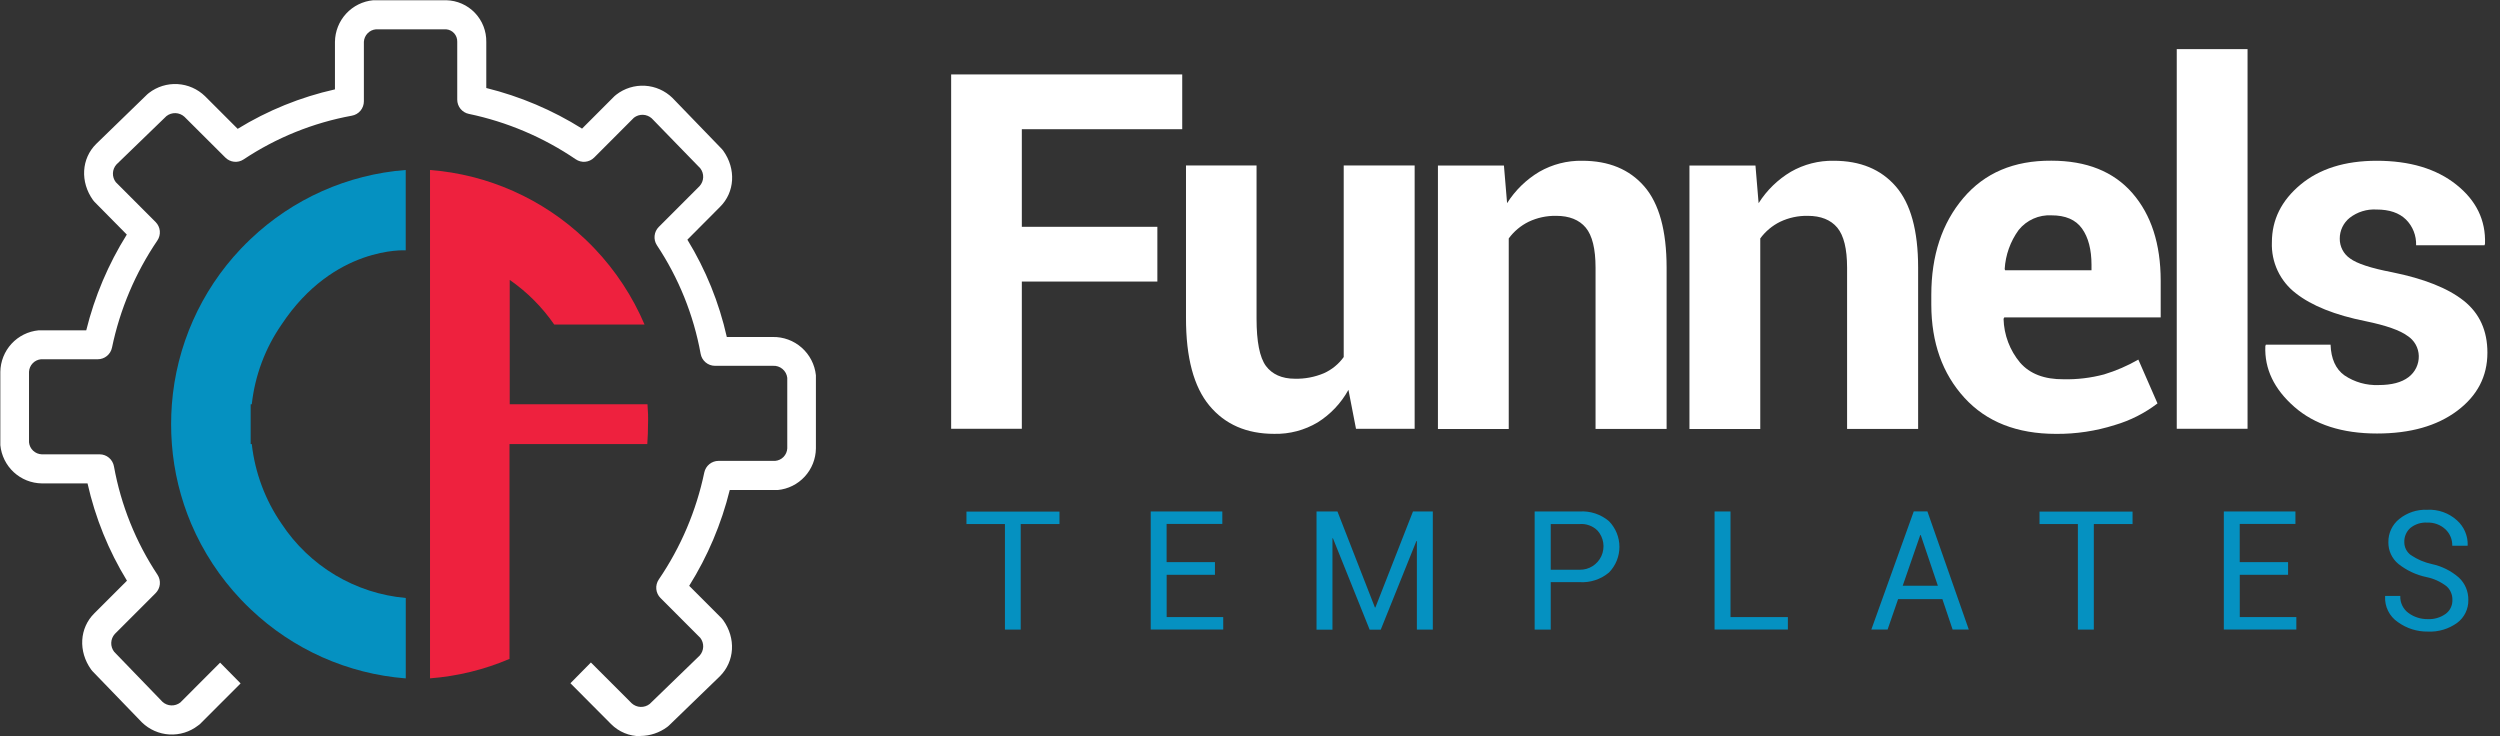
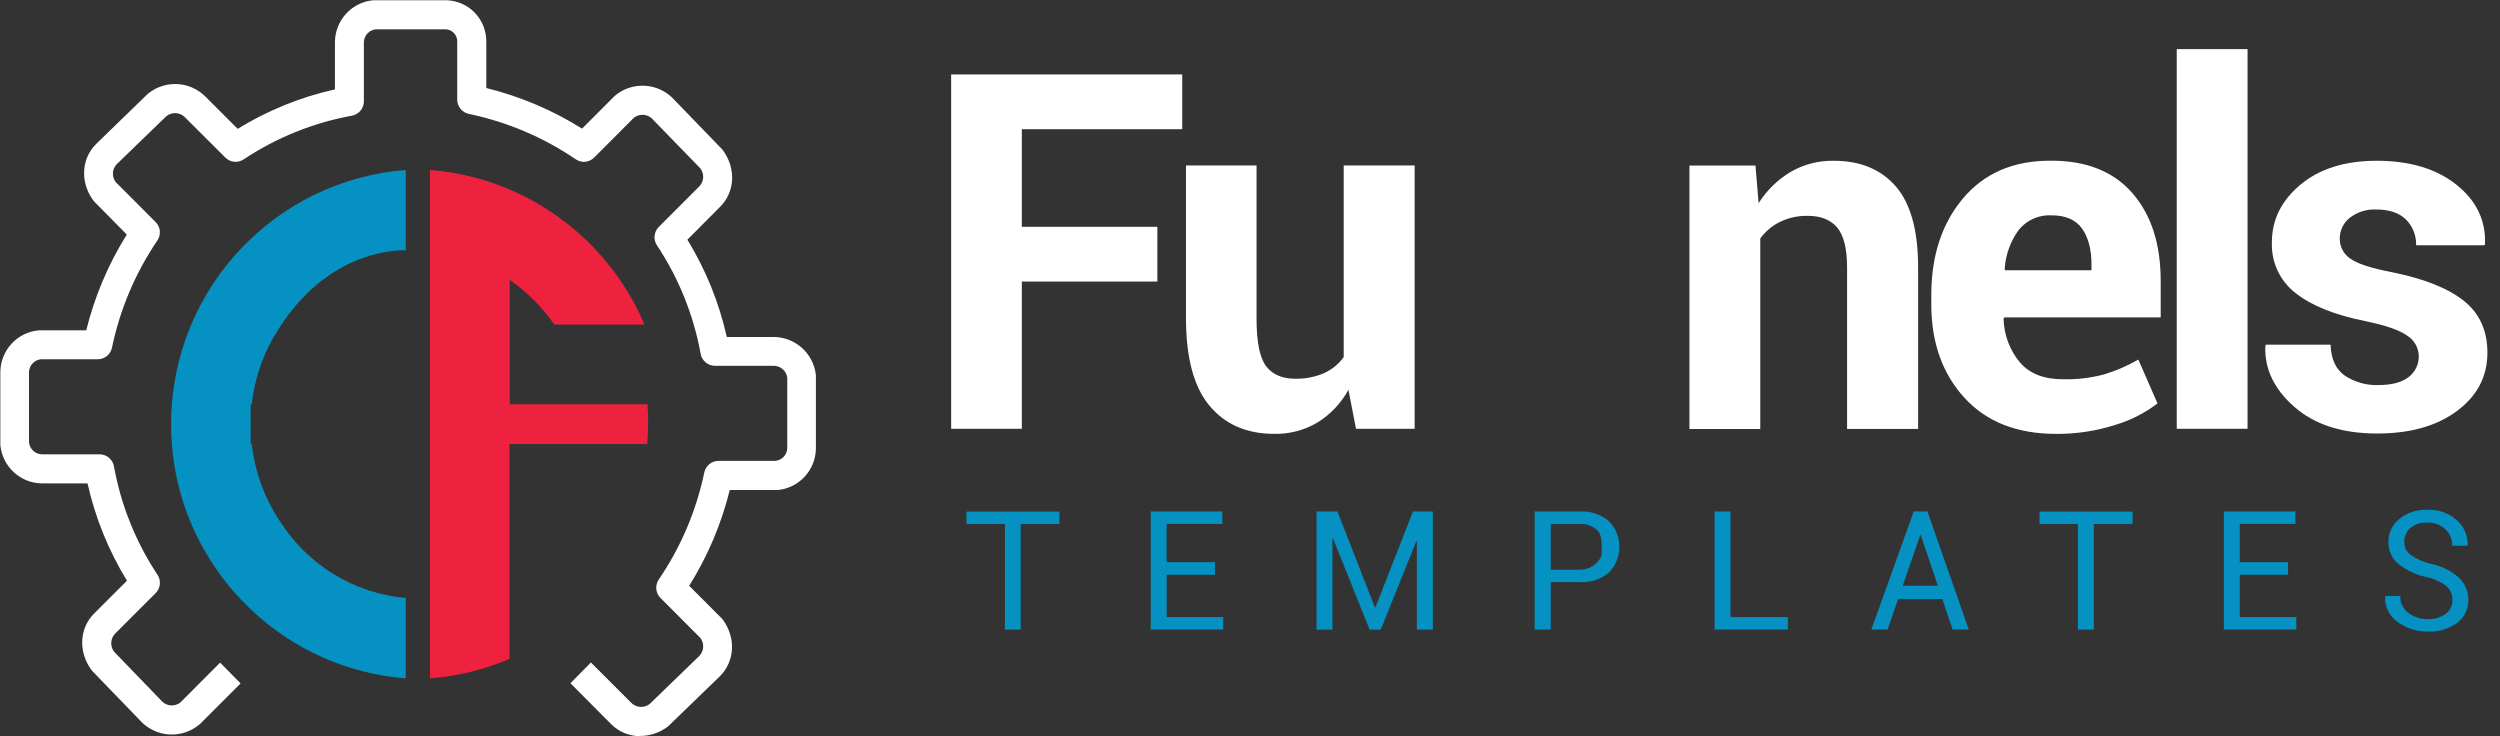
<svg xmlns="http://www.w3.org/2000/svg" width="163" height="48" viewBox="0 0 163 48" fill="none">
  <rect x="0" y="0" width="163" height="48" fill="#333333" stroke="none" />
  <g clip-path="url(#clip0_87_127)">
    <path d="M41.749 48C41.395 48.001 41.044 47.932 40.716 47.796C40.389 47.66 40.091 47.461 39.841 47.209L37.192 44.547L38.527 43.194L41.188 45.855C41.347 45.999 41.551 46.083 41.765 46.091C41.979 46.099 42.19 46.031 42.359 45.899L45.618 42.744C45.758 42.587 45.84 42.386 45.848 42.175C45.856 41.964 45.79 41.758 45.661 41.59L43.066 38.991C42.909 38.835 42.812 38.628 42.791 38.408C42.77 38.187 42.828 37.966 42.952 37.783C44.389 35.675 45.397 33.304 45.92 30.805C45.965 30.592 46.081 30.4 46.25 30.263C46.418 30.125 46.629 30.05 46.846 30.049H50.545C50.751 30.031 50.944 29.939 51.088 29.79C51.232 29.641 51.318 29.445 51.33 29.237V24.634C51.303 24.407 51.191 24.2 51.016 24.055C50.841 23.909 50.618 23.836 50.391 23.851H46.614C46.39 23.85 46.173 23.77 46.003 23.625C45.832 23.48 45.718 23.279 45.68 23.058C45.22 20.53 44.249 18.124 42.828 15.987C42.709 15.805 42.657 15.586 42.68 15.37C42.702 15.153 42.798 14.95 42.952 14.796L45.613 12.134C45.756 11.976 45.839 11.773 45.847 11.56C45.855 11.347 45.787 11.137 45.656 10.97L42.494 7.717C42.336 7.575 42.133 7.493 41.921 7.485C41.709 7.477 41.501 7.544 41.333 7.674L38.738 10.274C38.582 10.43 38.377 10.526 38.157 10.547C37.938 10.567 37.719 10.51 37.537 10.385C35.428 8.951 33.059 7.946 30.565 7.425C30.352 7.381 30.161 7.264 30.024 7.095C29.887 6.926 29.812 6.714 29.812 6.496V2.724C29.819 2.522 29.748 2.325 29.615 2.174C29.481 2.023 29.295 1.929 29.094 1.912H24.51C24.304 1.93 24.111 2.022 23.967 2.172C23.823 2.321 23.737 2.517 23.725 2.724V6.607C23.725 6.832 23.645 7.049 23.501 7.221C23.356 7.393 23.155 7.507 22.934 7.544C20.413 8.006 18.012 8.977 15.876 10.398C15.695 10.517 15.478 10.569 15.263 10.546C15.048 10.523 14.847 10.427 14.694 10.274L12.023 7.612C11.864 7.468 11.66 7.384 11.445 7.376C11.231 7.369 11.021 7.437 10.852 7.569L7.593 10.723C7.452 10.88 7.371 11.081 7.363 11.292C7.355 11.503 7.421 11.71 7.55 11.877L10.145 14.476C10.302 14.633 10.399 14.839 10.42 15.06C10.44 15.28 10.383 15.501 10.258 15.684C8.825 17.794 7.821 20.168 7.301 22.668C7.257 22.881 7.14 23.073 6.972 23.21C6.803 23.348 6.593 23.423 6.376 23.423H2.677C2.47 23.442 2.278 23.534 2.134 23.683C1.99 23.832 1.904 24.028 1.891 24.236V28.839C1.912 29.048 2.007 29.242 2.16 29.386C2.312 29.53 2.511 29.613 2.72 29.622H6.497C6.721 29.622 6.937 29.702 7.108 29.847C7.279 29.992 7.393 30.194 7.431 30.415C7.889 32.94 8.855 35.344 10.272 37.48C10.391 37.663 10.443 37.881 10.421 38.098C10.398 38.315 10.302 38.517 10.148 38.671L7.487 41.333C7.344 41.491 7.261 41.694 7.253 41.907C7.245 42.121 7.313 42.33 7.444 42.498L10.596 45.761C10.754 45.903 10.956 45.985 11.168 45.993C11.38 46.001 11.588 45.934 11.756 45.804L14.352 43.204L15.687 44.558L13.027 47.22C12.99 47.253 12.95 47.283 12.908 47.309C12.375 47.721 11.712 47.925 11.041 47.887C10.37 47.848 9.735 47.568 9.252 47.098L6.028 43.76C5.995 43.726 5.965 43.69 5.939 43.651C5.091 42.465 5.181 40.943 6.152 39.987L8.278 37.862C7.079 35.903 6.21 33.76 5.707 31.517H2.72C2.043 31.507 1.394 31.247 0.896 30.787C0.399 30.327 0.087 29.699 0.022 29.023C0.019 28.983 0.019 28.944 0.022 28.904V24.246C0.031 23.566 0.291 22.914 0.75 22.414C1.21 21.914 1.837 21.603 2.512 21.538C2.551 21.536 2.589 21.536 2.628 21.538H5.623C6.169 19.329 7.061 17.222 8.267 15.294L6.163 13.163C6.126 13.127 6.092 13.087 6.063 13.044C5.216 11.858 5.305 10.336 6.276 9.38L9.603 6.15C9.636 6.117 9.672 6.087 9.711 6.06C10.244 5.649 10.907 5.444 11.578 5.483C12.249 5.522 12.884 5.802 13.367 6.271L15.496 8.4C17.455 7.198 19.598 6.329 21.839 5.827V2.724C21.848 2.044 22.107 1.391 22.567 0.891C23.027 0.391 23.655 0.08 24.329 0.016C24.368 0.014 24.407 0.014 24.445 0.016H29.097C29.803 0.031 30.474 0.326 30.963 0.837C31.452 1.348 31.719 2.032 31.706 2.74V5.738C33.914 6.284 36.022 7.177 37.95 8.386L40.065 6.269C40.102 6.232 40.141 6.198 40.184 6.169C40.717 5.757 41.38 5.553 42.051 5.591C42.722 5.63 43.357 5.91 43.84 6.38L47.067 9.719C47.099 9.752 47.129 9.788 47.156 9.827C48.003 11.013 47.914 12.535 46.943 13.491L44.817 15.627C46.016 17.585 46.885 19.729 47.388 21.972H50.375C51.071 21.957 51.748 22.205 52.27 22.667C52.793 23.129 53.124 23.771 53.197 24.466C53.2 24.505 53.2 24.545 53.197 24.585V29.242C53.188 29.922 52.928 30.575 52.468 31.075C52.009 31.575 51.382 31.886 50.707 31.95C50.668 31.953 50.629 31.953 50.591 31.95H47.58C47.034 34.16 46.142 36.267 44.935 38.195L47.048 40.31C47.085 40.346 47.118 40.386 47.148 40.429C47.995 41.615 47.906 43.123 46.935 44.093L43.611 47.309C43.577 47.342 43.541 47.372 43.503 47.399C42.998 47.774 42.388 47.979 41.76 47.984L41.749 48Z" fill="white" />
    <path d="M16.416 26.356C16.622 24.488 17.29 22.702 18.359 21.159C21.766 16.014 26.453 16.323 26.453 16.323V11.083C22.667 11.373 19.096 12.963 16.34 15.584C16.119 15.792 15.906 16.009 15.696 16.228C13.083 18.986 11.497 22.564 11.206 26.359C11.173 26.786 11.157 27.22 11.157 27.658C11.157 28.097 11.173 28.53 11.206 28.958C11.342 30.748 11.769 32.503 12.469 34.155C13.246 35.979 14.343 37.649 15.706 39.086C15.914 39.308 16.13 39.522 16.351 39.73C19.106 42.349 22.673 43.938 26.456 44.231V38.988C24.831 38.844 23.26 38.335 21.858 37.498C20.457 36.66 19.262 35.517 18.361 34.152C17.294 32.608 16.626 30.822 16.416 28.955H16.343V26.359H16.416V26.356Z" fill="#0591C1" />
    <path d="M42.216 26.356H33.234V18.251C34.367 19.037 35.35 20.023 36.134 21.159H42.024C41.246 19.335 40.15 17.665 38.787 16.228C38.579 16.006 38.363 15.792 38.142 15.584C35.387 12.965 31.82 11.376 28.037 11.083V44.228C29.822 44.091 31.573 43.663 33.22 42.961V28.953H42.203C42.235 28.525 42.251 28.092 42.251 27.653C42.267 27.22 42.251 26.786 42.216 26.356Z" fill="#EE213E" />
    <path d="M75.46 18.357H66.623V27.956H62.015V4.853H77.081V8.424H66.623V14.788H75.46V18.357Z" fill="white" />
    <path d="M87.918 25.416C87.441 26.285 86.749 27.017 85.91 27.542C85.055 28.051 84.074 28.309 83.08 28.287C81.281 28.287 79.871 27.673 78.852 26.445C77.832 25.218 77.324 23.314 77.327 20.734V10.788H81.927V20.772C81.927 22.276 82.131 23.305 82.537 23.859C82.942 24.401 83.573 24.693 84.426 24.693C85.074 24.709 85.717 24.587 86.315 24.336C86.832 24.105 87.279 23.74 87.61 23.28V10.788H92.235V27.956H88.411L87.918 25.416Z" fill="white" />
-     <path d="M98.056 10.788L98.262 13.247C98.792 12.408 99.512 11.707 100.363 11.2C101.215 10.712 102.181 10.464 103.161 10.482C104.892 10.482 106.241 11.04 107.209 12.156C108.176 13.271 108.661 15.035 108.663 17.447V27.967H104.03V17.452C104.03 16.227 103.817 15.356 103.391 14.842C102.964 14.33 102.312 14.073 101.47 14.073C100.844 14.06 100.224 14.193 99.659 14.463C99.149 14.715 98.707 15.087 98.37 15.546V27.97H93.753V10.791H98.056V10.788Z" fill="white" />
    <path d="M114.456 10.788L114.661 13.247C115.191 12.408 115.911 11.707 116.763 11.2C117.614 10.712 118.581 10.464 119.561 10.482C121.291 10.482 122.64 11.04 123.608 12.156C124.576 13.271 125.061 15.035 125.062 17.447V27.967H120.43V17.452C120.43 16.227 120.217 15.356 119.79 14.842C119.364 14.33 118.711 14.073 117.869 14.073C117.244 14.06 116.624 14.193 116.059 14.463C115.549 14.715 115.106 15.087 114.769 15.546V27.97H110.152V10.791H114.456V10.788Z" fill="white" />
    <path d="M134.056 28.289C131.505 28.289 129.513 27.504 128.079 25.933C126.646 24.363 125.926 22.34 125.921 19.865V19.229C125.921 16.66 126.616 14.555 128.007 12.914C129.397 11.273 131.31 10.461 133.746 10.477C136.044 10.477 137.807 11.183 139.034 12.594C140.261 14.006 140.875 15.907 140.877 18.297V20.694H130.68L130.632 20.788C130.659 21.836 131.039 22.843 131.711 23.645C132.348 24.376 133.294 24.738 134.55 24.728C135.438 24.747 136.324 24.64 137.183 24.412C137.963 24.175 138.713 23.851 139.42 23.445L140.669 26.302C139.836 26.939 138.893 27.417 137.887 27.712C136.648 28.105 135.355 28.299 134.056 28.289ZM133.756 14.04C133.349 14.018 132.942 14.093 132.57 14.26C132.197 14.426 131.87 14.68 131.614 14.999C131.074 15.742 130.759 16.626 130.705 17.544L130.737 17.623H136.366V17.274C136.366 16.27 136.16 15.479 135.748 14.902C135.336 14.324 134.669 14.037 133.748 14.04H133.756Z" fill="white" />
    <path d="M146.54 27.956H141.924V3.203H146.54V27.956Z" fill="white" />
    <path d="M157.705 23.209C157.699 22.948 157.629 22.691 157.501 22.463C157.373 22.235 157.191 22.042 156.971 21.901C156.483 21.538 155.571 21.216 154.243 20.943C152.241 20.542 150.721 19.934 149.684 19.118C149.178 18.73 148.773 18.227 148.502 17.65C148.231 17.072 148.102 16.438 148.127 15.8C148.127 14.329 148.748 13.075 149.991 12.039C151.234 11.003 152.889 10.484 154.956 10.482C157.114 10.482 158.846 11 160.15 12.037C161.454 13.073 162.078 14.36 162.022 15.898L161.99 15.993H157.53C157.541 15.682 157.488 15.371 157.374 15.082C157.26 14.792 157.087 14.53 156.866 14.311C156.424 13.878 155.786 13.661 154.953 13.661C154.322 13.623 153.699 13.815 153.199 14.203C152.997 14.365 152.834 14.571 152.721 14.806C152.609 15.04 152.551 15.297 152.552 15.557C152.549 15.811 152.609 16.063 152.726 16.289C152.843 16.514 153.014 16.708 153.224 16.851C153.671 17.185 154.581 17.484 155.951 17.747C158.047 18.17 159.609 18.791 160.638 19.61C161.667 20.43 162.181 21.559 162.179 22.998C162.179 24.542 161.52 25.805 160.204 26.789C158.887 27.773 157.148 28.265 154.985 28.265C152.708 28.265 150.909 27.685 149.589 26.526C148.269 25.367 147.639 24.048 147.7 22.567L147.733 22.473H151.953C151.985 23.393 152.285 24.06 152.854 24.471C153.511 24.915 154.291 25.137 155.083 25.105C155.935 25.105 156.588 24.934 157.036 24.59C157.249 24.43 157.42 24.221 157.537 23.981C157.653 23.741 157.711 23.476 157.705 23.209Z" fill="white" />
    <path d="M69.081 34.168H66.55V41.049H65.522V34.168H63.013V33.356H69.078V34.168H69.081Z" fill="#0591C1" />
    <path d="M79.218 37.477H76.066V40.234H79.754V41.046H75.027V33.348H79.695V34.16H76.063V36.651H79.215V37.464L79.218 37.477Z" fill="#0591C1" />
    <path d="M89.644 39.606H89.676L92.126 33.348H93.419V41.049H92.38V35.278H92.348L90.025 41.054H89.301L86.908 35.097H86.876V41.054H85.837V33.348H87.202L89.644 39.606Z" fill="#0591C1" />
-     <path d="M101.108 37.959V41.049H100.059V33.348H102.994C103.689 33.304 104.373 33.531 104.905 33.981C105.342 34.428 105.587 35.029 105.587 35.655C105.587 36.281 105.342 36.882 104.905 37.328C104.371 37.775 103.688 37.999 102.994 37.956H101.105L101.108 37.959ZM101.108 37.147H102.997C103.294 37.152 103.585 37.071 103.837 36.912C104.088 36.753 104.287 36.525 104.411 36.254C104.534 35.983 104.576 35.682 104.532 35.387C104.487 35.093 104.358 34.818 104.16 34.596C104.008 34.445 103.826 34.328 103.625 34.255C103.424 34.181 103.21 34.151 102.997 34.168H101.108V37.147Z" fill="#0591C1" />
+     <path d="M101.108 37.959V41.049H100.059V33.348H102.994C103.689 33.304 104.373 33.531 104.905 33.981C105.342 34.428 105.587 35.029 105.587 35.655C105.587 36.281 105.342 36.882 104.905 37.328C104.371 37.775 103.688 37.999 102.994 37.956H101.105L101.108 37.959ZM101.108 37.147H102.997C103.294 37.152 103.585 37.071 103.837 36.912C104.088 36.753 104.287 36.525 104.411 36.254C104.487 35.093 104.358 34.818 104.16 34.596C104.008 34.445 103.826 34.328 103.625 34.255C103.424 34.181 103.21 34.151 102.997 34.168H101.108V37.147Z" fill="#0591C1" />
    <path d="M112.826 40.234H116.569V41.046H111.79V33.348H112.829V40.234H112.826Z" fill="#0591C1" />
    <path d="M126.644 39.064H123.756L123.071 41.046H122.011L124.776 33.345H125.667L128.365 41.046H127.31L126.644 39.064ZM124.056 38.192H126.349L125.232 34.886H125.2L124.056 38.192Z" fill="#0591C1" />
    <path d="M139.047 34.168H136.517V41.049H135.478V34.168H132.977V33.356H139.042V34.168H139.047Z" fill="#0591C1" />
    <path d="M149.184 37.477H146.033V40.234H149.721V41.046H144.994V33.348H149.662V34.16H146.03V36.651H149.182V37.464L149.184 37.477Z" fill="#0591C1" />
    <path d="M159.896 39.107C159.9 38.943 159.868 38.779 159.803 38.628C159.739 38.476 159.642 38.341 159.521 38.23C159.134 37.929 158.684 37.722 158.204 37.626C157.538 37.486 156.912 37.193 156.377 36.77C156.168 36.599 156 36.381 155.887 36.135C155.773 35.889 155.717 35.62 155.722 35.349C155.717 35.06 155.779 34.774 155.901 34.512C156.024 34.251 156.204 34.021 156.429 33.84C156.946 33.421 157.599 33.207 158.263 33.237C158.615 33.219 158.966 33.27 159.298 33.389C159.629 33.507 159.934 33.69 160.195 33.927C160.423 34.13 160.604 34.381 160.724 34.662C160.845 34.942 160.903 35.246 160.894 35.552L160.878 35.584H159.888C159.893 35.382 159.856 35.18 159.777 34.993C159.698 34.806 159.581 34.638 159.432 34.501C159.113 34.211 158.694 34.057 158.263 34.073C157.861 34.046 157.463 34.173 157.149 34.428C157.021 34.544 156.92 34.686 156.853 34.845C156.786 35.004 156.754 35.176 156.761 35.349C156.76 35.512 156.797 35.674 156.871 35.82C156.945 35.966 157.052 36.092 157.184 36.188C157.602 36.472 158.07 36.672 158.563 36.779C159.217 36.918 159.825 37.224 160.328 37.667C160.524 37.852 160.679 38.077 160.784 38.327C160.888 38.576 160.94 38.845 160.935 39.115C160.942 39.406 160.879 39.694 160.752 39.954C160.625 40.215 160.437 40.441 160.203 40.613C159.65 41.012 158.979 41.211 158.299 41.179C157.594 41.19 156.905 40.971 156.334 40.556C156.065 40.373 155.847 40.122 155.703 39.83C155.558 39.537 155.491 39.212 155.509 38.885V38.853H156.499C156.488 39.07 156.532 39.286 156.627 39.481C156.721 39.676 156.862 39.845 157.038 39.971C157.398 40.233 157.833 40.371 158.277 40.367C158.692 40.389 159.103 40.272 159.445 40.033C159.591 39.929 159.709 39.789 159.787 39.628C159.866 39.466 159.903 39.287 159.896 39.107Z" fill="#0591C1" />
  </g>
  <defs>
    <clipPath id="clip0_87_127">
      <rect width="162.182" height="48" fill="white" />
    </clipPath>
  </defs>
</svg>